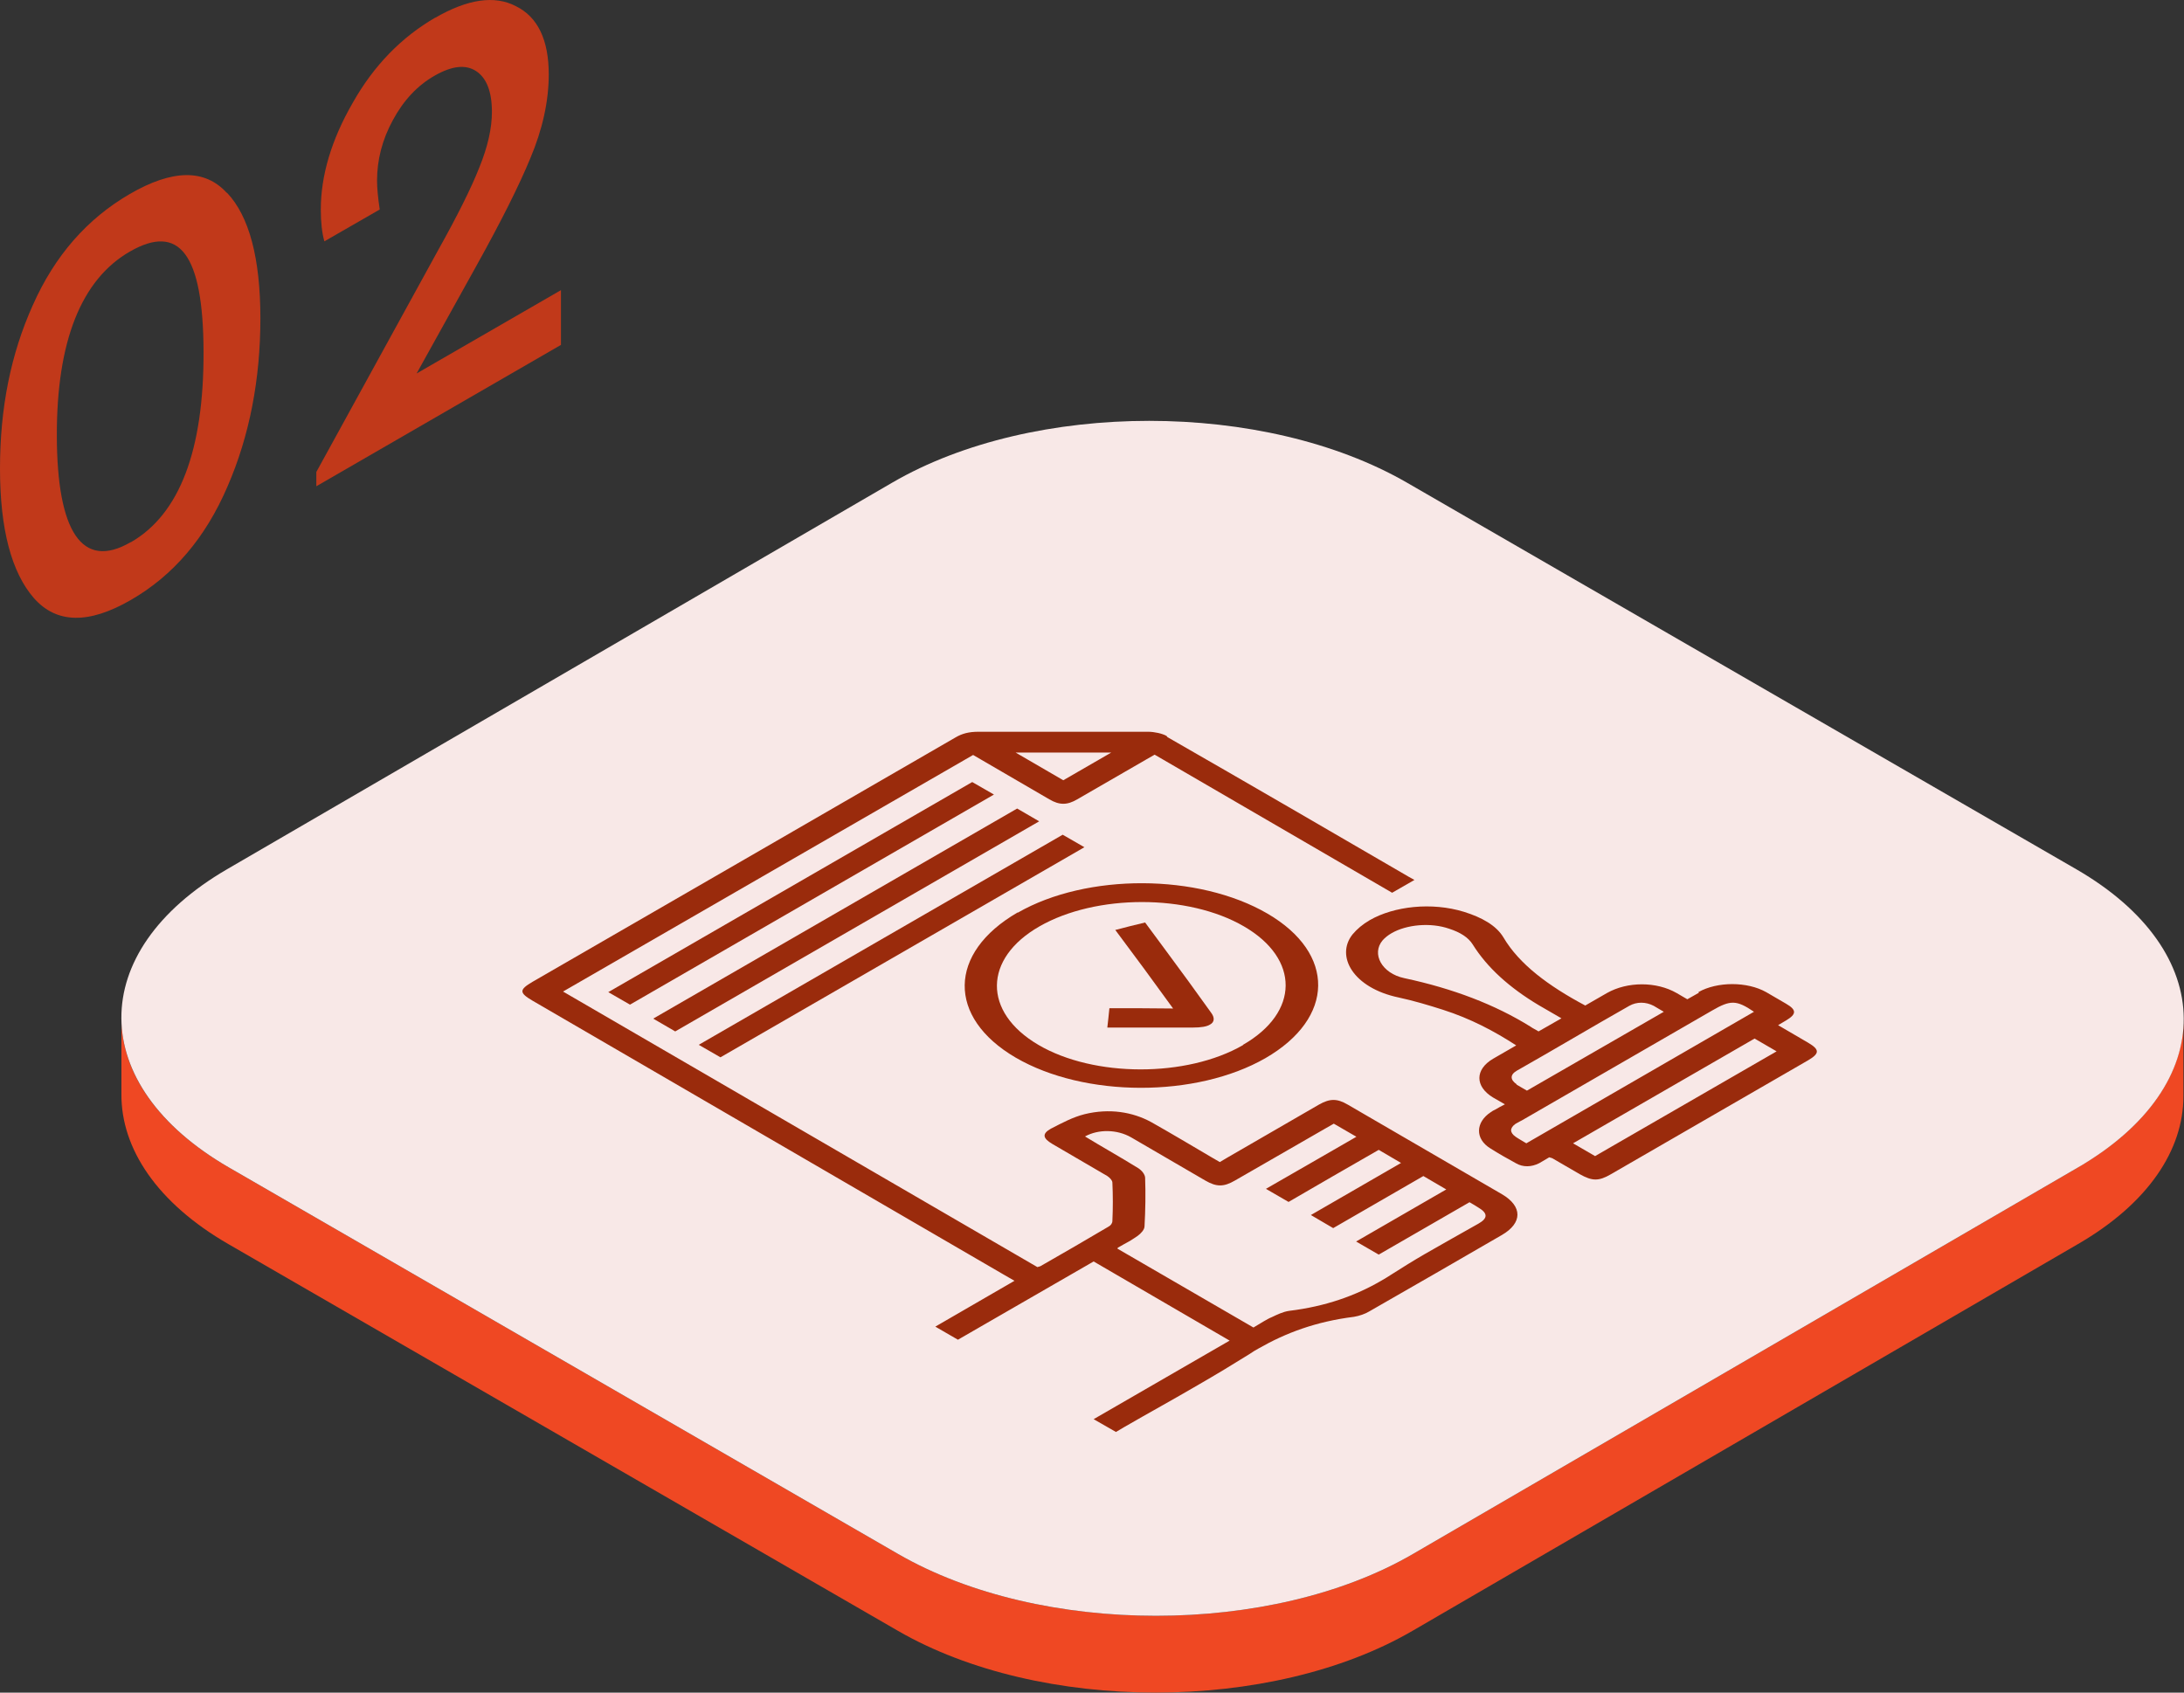
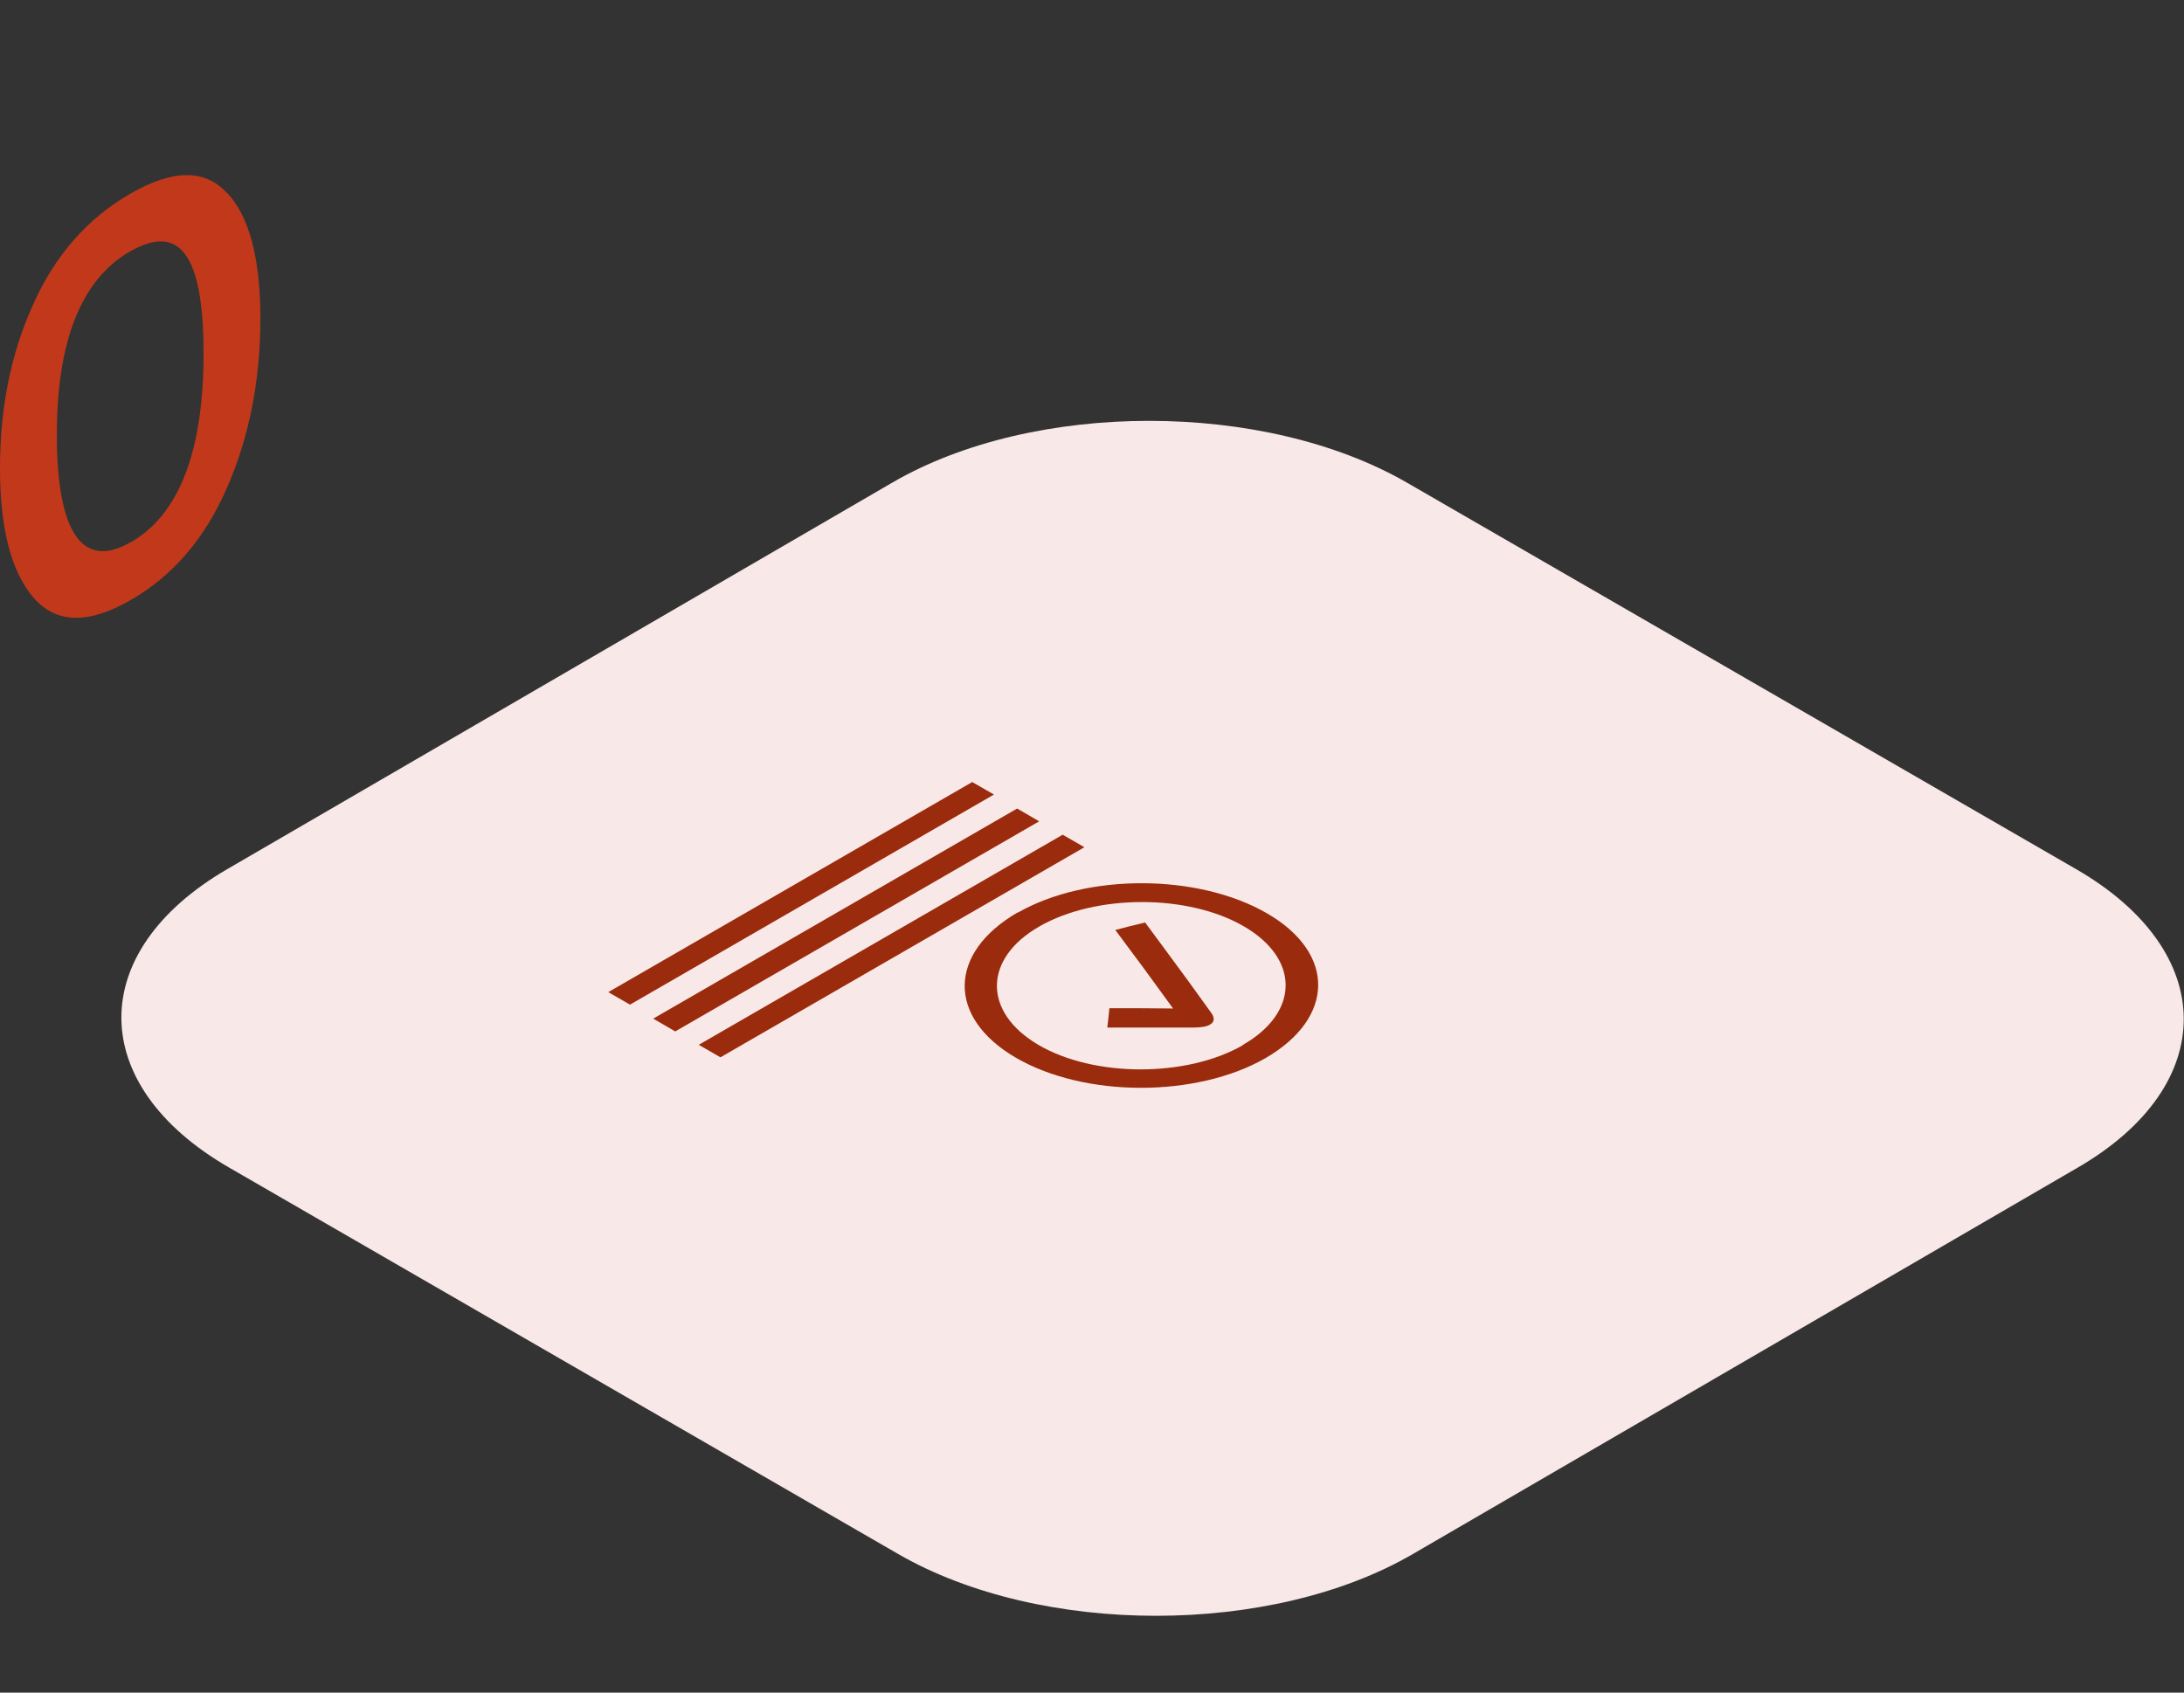
<svg xmlns="http://www.w3.org/2000/svg" id="a" viewBox="0 0 73.39 56.88">
  <rect x="0" y="0" width="73.39" height="56.88" fill="#333333" stroke="none" />
  <defs>
    <style>.b{fill:#c1391a;}.c{isolation:isolate;}.d{fill:#9a2b0c;}.e{fill:#ef4823;}.f{fill:#f8e8e7;}</style>
  </defs>
  <g>
    <g>
-       <path class="e" d="M69.83,39.23l-22.35,12.99c-4.76,2.77-12.5,2.77-17.3,0L7.69,39.23c-2.41-1.39-3.62-3.22-3.61-5.04v2.58c-.01,1.82,1.19,3.65,3.6,5.04l22.49,12.99c4.79,2.77,12.54,2.77,17.3,0l22.35-12.99c2.37-1.37,3.55-3.17,3.55-4.97v-2.58c0,1.8-1.18,3.6-3.55,4.97Z" />
      <path class="f" d="M69.77,29.21c4.79,2.77,4.82,7.25,.06,10.02l-22.35,12.99c-4.76,2.77-12.5,2.77-17.3,0L7.69,39.23c-4.79-2.77-4.82-7.25-.06-10.02l22.35-12.99c4.76-2.77,12.5-2.77,17.3,0l22.49,12.99Z" />
    </g>
    <g>
      <path class="b" d="M7.63,6.48c.74,.78,1.12,2.19,1.12,4.22s-.36,3.94-1.11,5.66c-.74,1.72-1.82,2.98-3.24,3.8s-2.5,.8-3.26-.06C.39,19.24,0,17.79,0,15.75s.36-3.84,1.1-5.49c.74-1.67,1.83-2.91,3.26-3.74s2.52-.85,3.26-.04Zm-3.23,11.74c1.63-.94,2.45-3.08,2.44-6.4s-.83-4.31-2.47-3.37-2.47,3.02-2.46,6.21,.84,4.51,2.48,3.56" />
-       <path class="b" d="M14.62,.6c1.09-.63,2-.77,2.72-.39,.73,.36,1.1,1.13,1.1,2.29,0,.9-.21,1.85-.62,2.82-.37,.9-.97,2.1-1.81,3.61l-2.01,3.62,4.85-2.8v1.84l-8.22,4.75v-.48l4.08-7.43c.66-1.18,1.13-2.12,1.4-2.81,.28-.69,.42-1.31,.42-1.86,0-.68-.18-1.14-.53-1.37-.35-.23-.81-.18-1.39,.15s-1.05,.83-1.41,1.5c-.36,.66-.53,1.34-.53,2.03,0,.24,.03,.57,.09,.97l-1.86,1.07c-.08-.28-.12-.64-.12-1.07,0-1.13,.35-2.33,1.07-3.58,.71-1.26,1.64-2.21,2.78-2.87Z" />
    </g>
  </g>
  <g class="c">
    <path class="d" d="M37.48,31.25c.34-.09,.66-.17,1-.25,.24,.32,.46,.62,.68,.92,.52,.7,1.03,1.4,1.53,2.1,.14,.18,.12,.33-.03,.41-.11,.07-.31,.1-.57,.1-.95,0-1.9,0-2.88,0,.02-.21,.05-.41,.07-.65,.67,0,1.39,0,2.14,.01-.65-.9-1.29-1.77-1.95-2.65Z" />
-     <path class="d" d="M57.07,33.34c.64-.36,1.64-.36,2.28,0l.67,.39c.36,.21,.35,.35,0,.56l-.27,.16,1.01,.59c.39,.23,.39,.36,0,.59l-6.63,3.83c-.41,.24-.63,.23-1.04,0l-.93-.54-.1-.03-.34,.2c-.26,.13-.54,.14-.78,0-.29-.16-.58-.32-.86-.5-.52-.32-.5-.88,.02-1.22,.04-.03,.09-.06,.14-.08,.1-.06,.21-.12,.33-.18l-.4-.23c-.61-.37-.61-.94,0-1.3l.78-.45c-.74-.48-1.53-.9-2.47-1.2-.47-.15-.97-.3-1.48-.41-1.53-.32-2.13-1.39-1.55-2.12,.15-.18,.34-.34,.58-.48,.82-.47,2.08-.61,3.16-.28,.61,.19,1.09,.46,1.33,.86,.53,.9,1.51,1.63,2.75,2.29l.73-.42c.69-.39,1.66-.39,2.34,0l.36,.21,.39-.22Zm-10.61-1.74c-.38,.45-.03,1.11,.73,1.27,1.64,.35,3.05,.89,4.24,1.63,.08,.06,.18,.1,.27,.16l.77-.44-.76-.44c-.99-.59-1.74-1.27-2.22-2.04-.15-.24-.42-.41-.79-.53-.63-.22-1.44-.14-1.94,.15-.12,.07-.22,.15-.3,.24m12.48,2.4c-.59-.4-.79-.4-1.41-.04l-6.39,3.69s-.1,.05-.15,.08c-.02,.01-.05,.03-.07,.04-.19,.14-.19,.29,.01,.43,.1,.07,.23,.14,.36,.22l7.65-4.42m.76,1.33l-.74-.43-6.1,3.52,.74,.43,6.1-3.52m-8.75,1.11c.11,.07,.23,.13,.36,.21l4.6-2.65c-.13-.07-.23-.14-.34-.2-.27-.14-.57-.14-.82,0-.63,.36-1.26,.72-1.89,1.09s-1.26,.73-1.89,1.09c-.24,.14-.22,.31,0,.46" />
    <path class="d" d="M34.2,30.67c2.32-1.33,6.07-1.32,8.39,.03,2.3,1.34,2.27,3.51-.07,4.86-2.32,1.33-6.07,1.33-8.39-.02-2.31-1.35-2.28-3.52,.07-4.88Zm7.57,4.44c1.9-1.09,1.91-2.89,.03-3.98-1.87-1.09-4.97-1.09-6.87,0-1.89,1.08-1.91,2.88-.04,3.98,1.87,1.1,4.99,1.1,6.88,.01" />
    <path class="d" d="M35.71,28.05l.73,.42-12.23,7.06-.73-.42,12.23-7.06Z" />
    <path class="d" d="M34.18,27.17l.74,.43-12.23,7.06-.74-.43,12.23-7.06Z" />
    <path class="d" d="M32.67,26.28l.73,.42-12.23,7.06-.73-.42,12.23-7.06Z" />
-     <path class="d" d="M39.23,24.77c2.72,1.56,5.42,3.13,8.12,4.7l.18,.1-.75,.43-7.98-4.64-.28,.16-2.32,1.34c-.34,.2-.6,.2-.94,0l-2.56-1.49-13.78,7.95,15.94,9.26,.1-.03c.77-.44,1.53-.88,2.29-1.33,.08-.04,.13-.12,.13-.19,.02-.43,.02-.86,0-1.29,0-.07-.08-.16-.17-.22-.61-.36-1.24-.72-1.85-1.08-.32-.19-.35-.34-.05-.51,.39-.2,.74-.39,1.14-.49,.82-.2,1.6-.08,2.24,.27,.69,.39,1.36,.79,2.04,1.19l.26,.15,.27-.16,3.06-1.77c.37-.21,.61-.21,.97,0l5.18,3.01c.7,.41,.69,.97,0,1.37-1.48,.86-2.96,1.71-4.46,2.57-.13,.08-.33,.15-.51,.18-1.28,.16-2.29,.54-3.2,1.06-.11,.06-.21,.12-.31,.19-.56,.35-1.14,.7-1.73,1.04-.82,.48-1.66,.94-2.49,1.42l-.27,.16-.75-.43,4.57-2.64-4.57-2.66-4.56,2.63-.76-.44,2.66-1.54-.33-.19-15.86-9.22c-.46-.27-.46-.37,0-.64,4.74-2.74,9.48-5.47,14.21-8.21,.22-.13,.45-.19,.77-.19,1.9,0,3.8,0,5.7,0,.21,0,.48,.06,.62,.14Zm-1.68,17.19l4.57,2.65c.12-.07,.23-.14,.35-.21,.09-.05,.17-.1,.27-.14,.17-.08,.37-.18,.58-.21,1.23-.15,2.23-.51,3.09-1.01,.12-.07,.24-.14,.36-.22,.36-.23,.73-.46,1.11-.68,.59-.34,1.2-.68,1.8-1.02,.32-.18,.32-.35,0-.54-.09-.06-.18-.11-.3-.18l-3.05,1.76-.76-.44,3.03-1.75-.77-.45-3.03,1.75-.75-.44,3.03-1.75-.75-.44-1.53,.88-1.5,.87-.76-.44,1.53-.88,1.51-.87-.76-.44-.28,.16-3.04,1.75c-.38,.22-.62,.22-1,0-.83-.48-1.66-.97-2.49-1.45-.47-.27-1.1-.28-1.55-.03,.59,.36,1.2,.7,1.78,1.06,.13,.08,.23,.21,.24,.32,.02,.55,.01,1.09-.02,1.64,0,.11-.12,.24-.23,.32-.08,.06-.17,.11-.26,.17-.14,.08-.28,.15-.41,.23m-1.83-15.71l1.61-.93c-1.06,0-2.17,0-3.21,0l1.6,.93" />
  </g>
</svg>